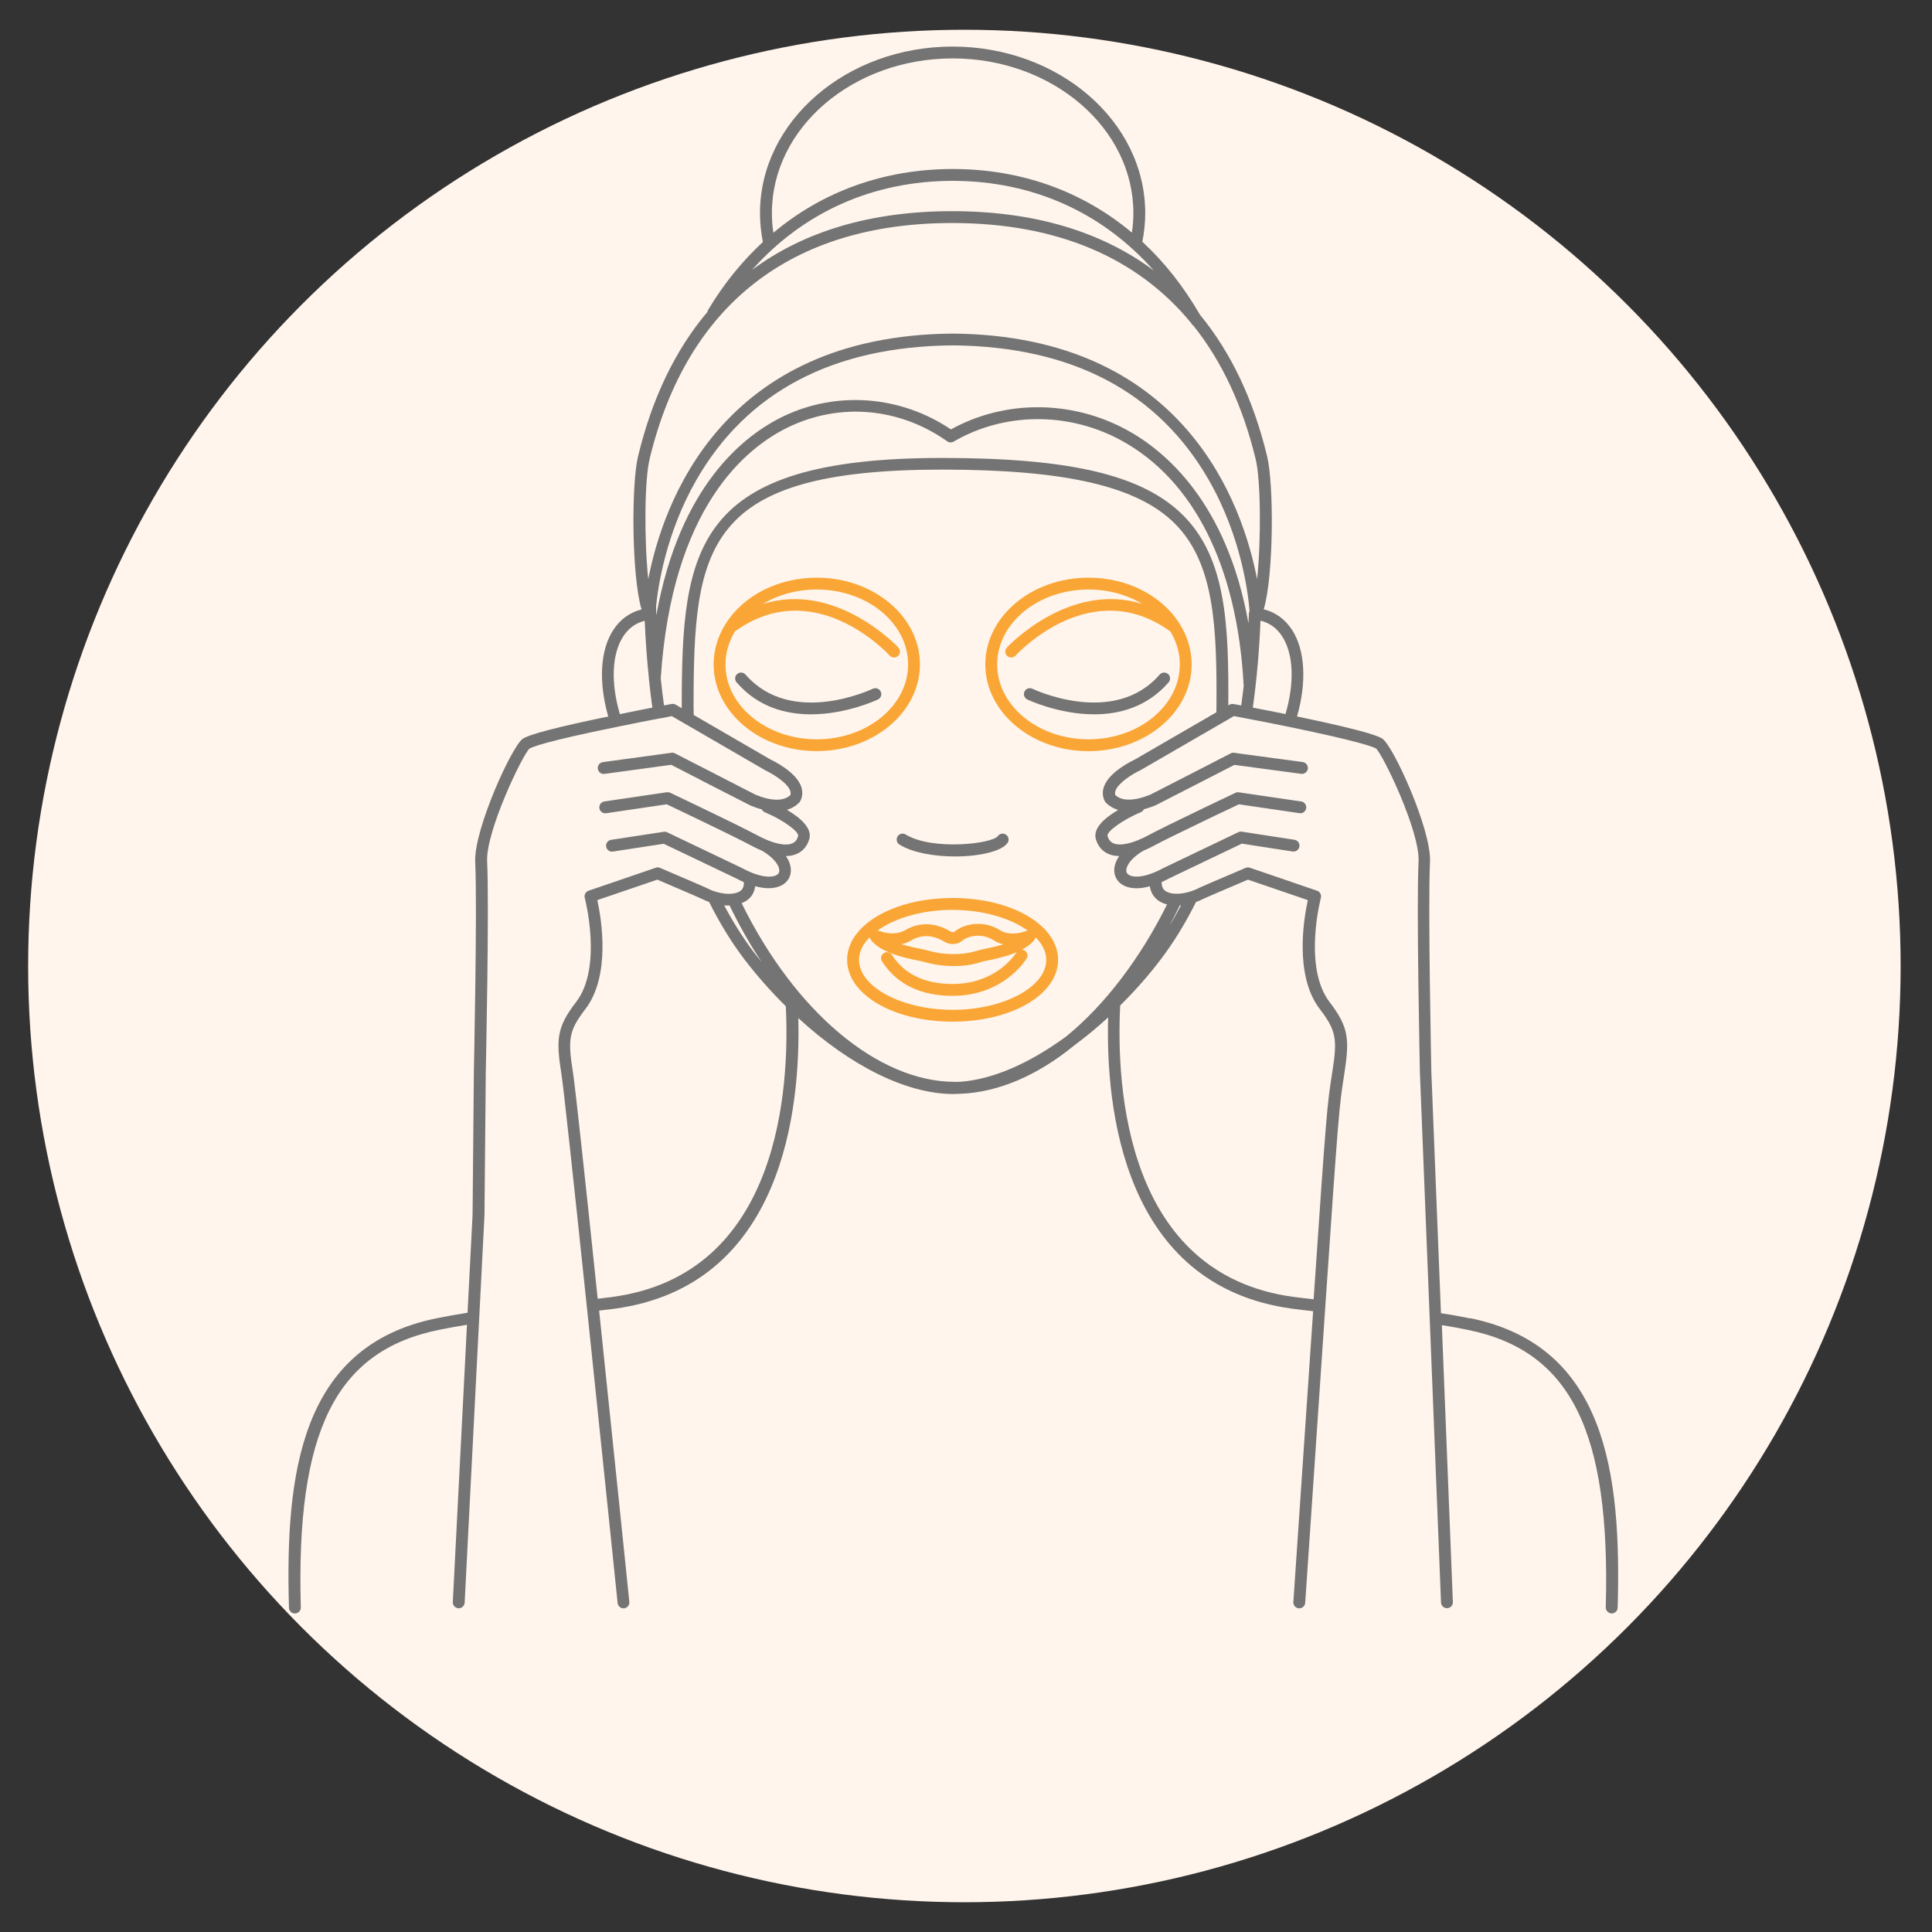
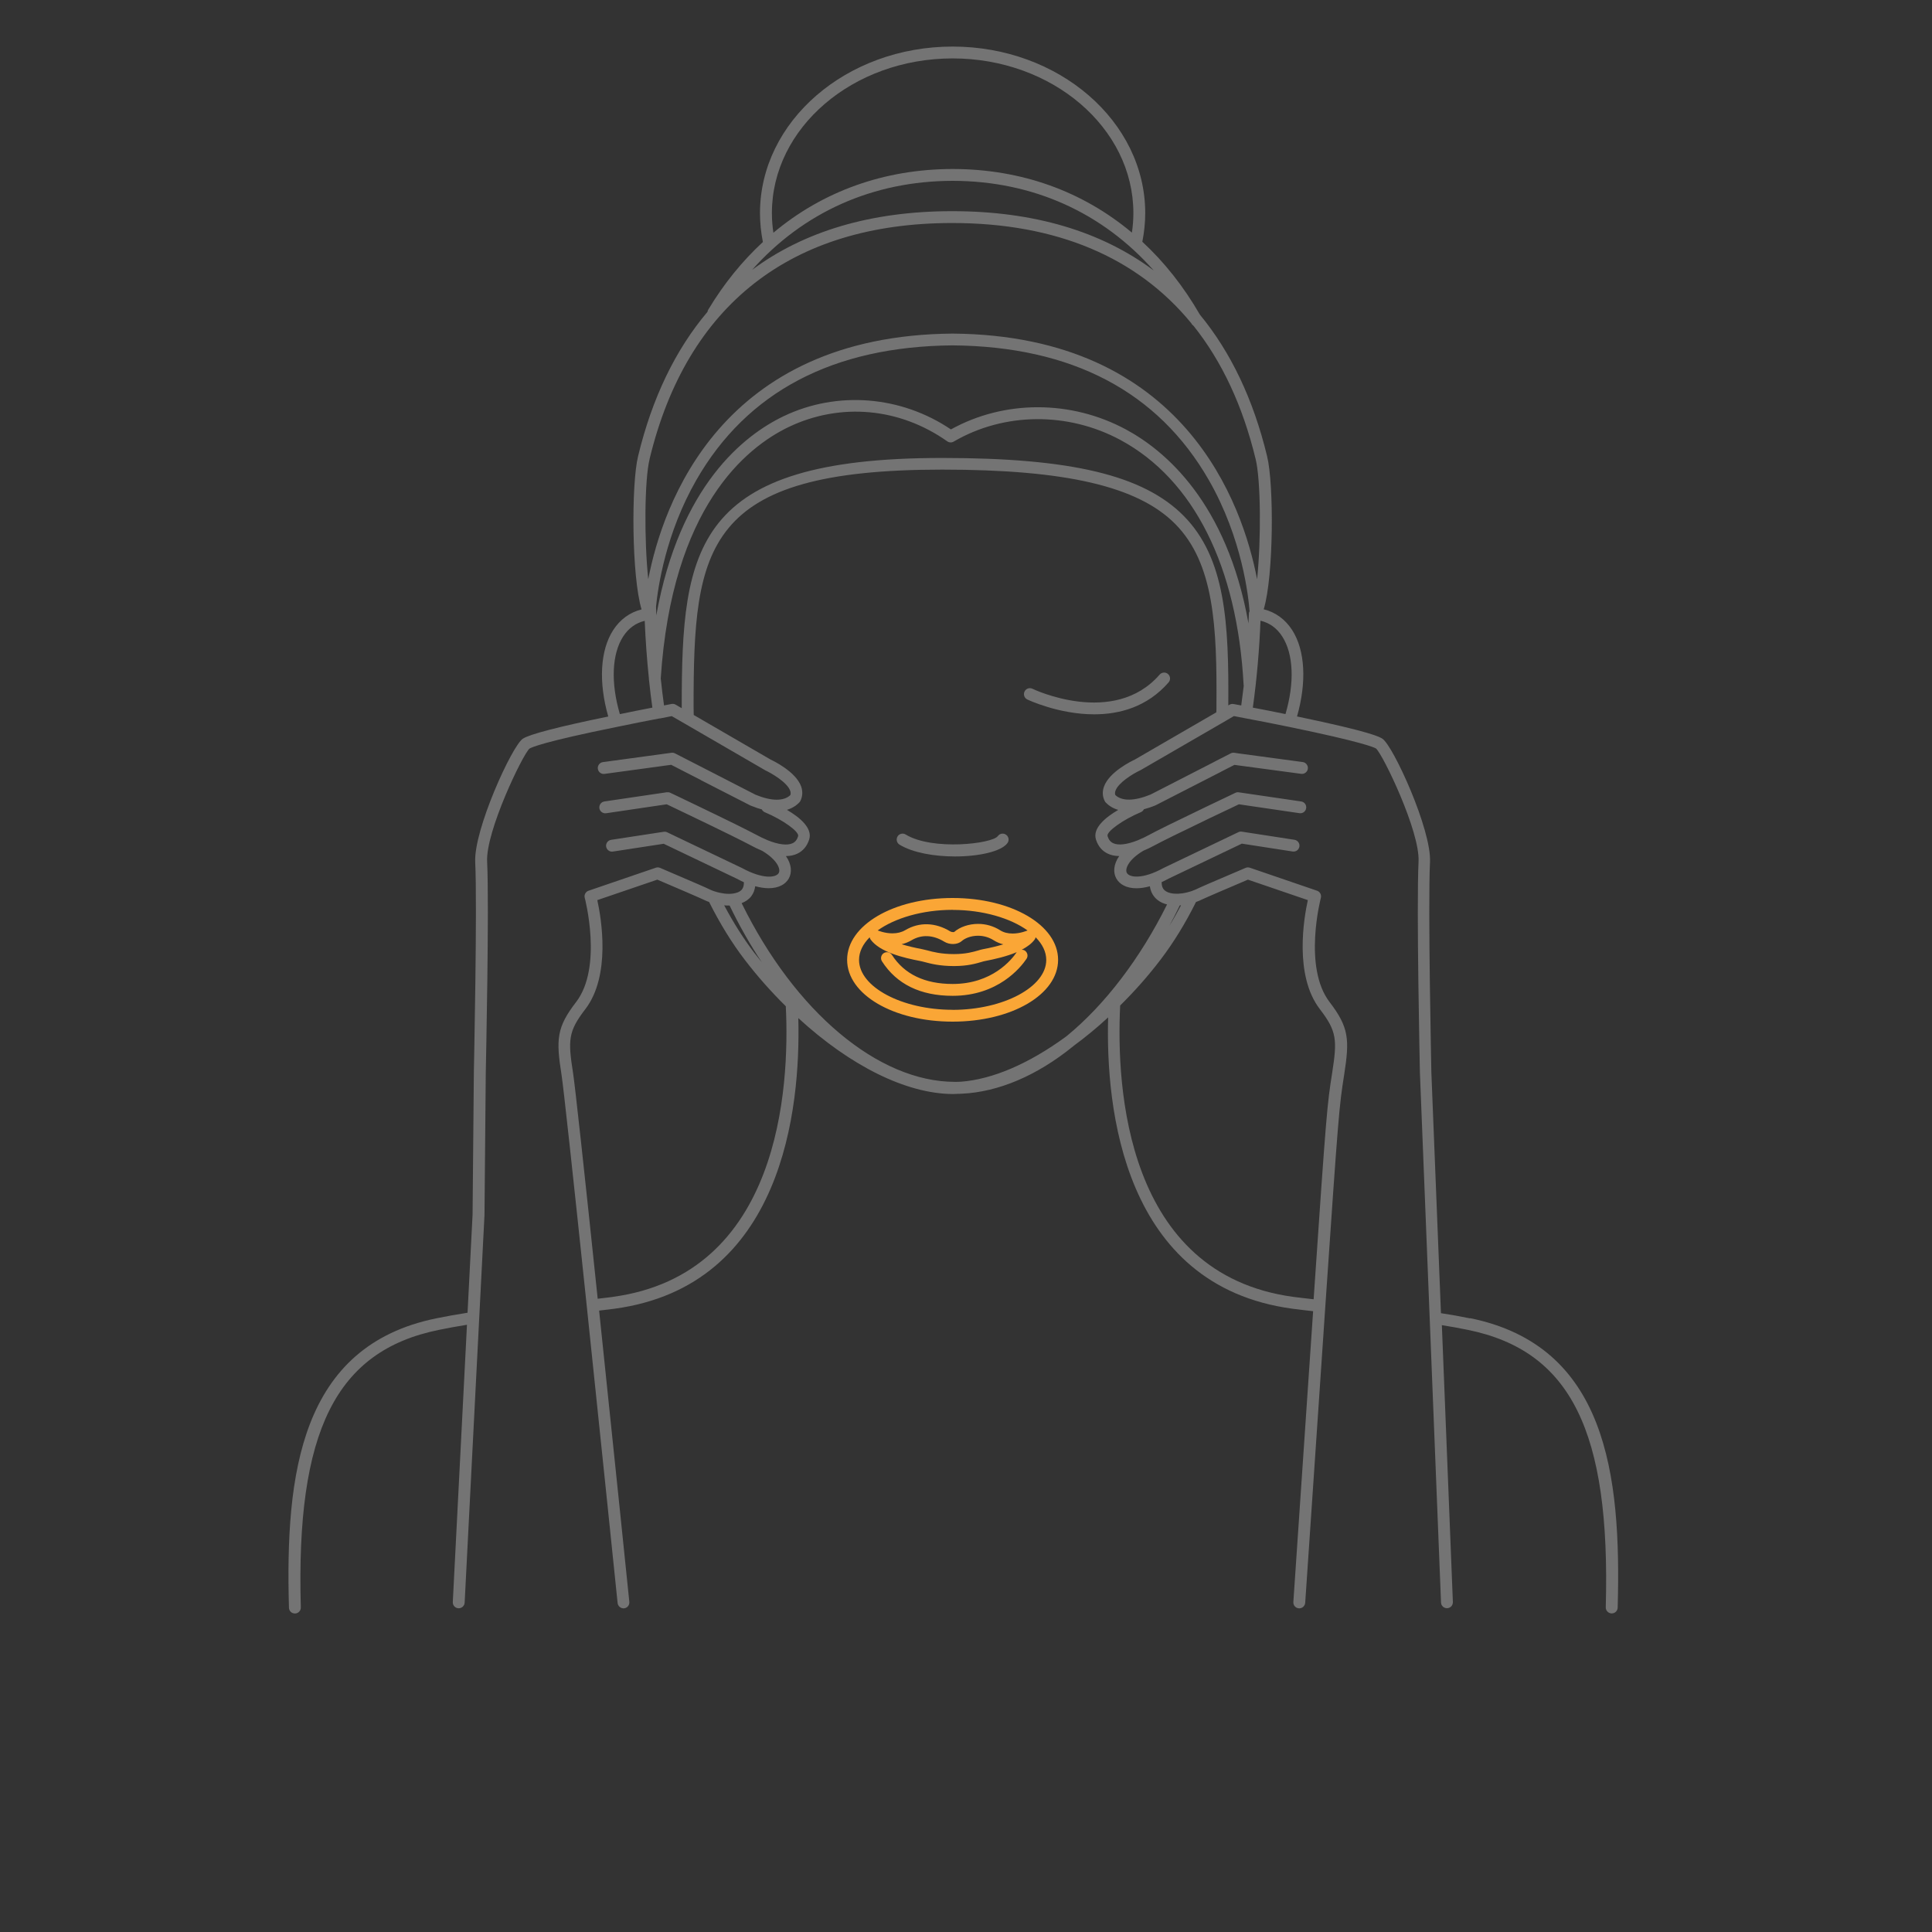
<svg xmlns="http://www.w3.org/2000/svg" viewBox="0 0 300 300" version="1.1" id="Layer_1">
  <rect x="0" y="0" width="300" height="300" fill="#333333" stroke="none" />
  <defs>
    <style>
      .st0 {
        fill: #faa636;
      }

      .st1 {
        fill: #fff5ec;
      }

      .st2 {
        fill: #747474;
      }
    </style>
  </defs>
  <g data-sanitized-data-name="Layer_1" data-name="Layer_1" id="Layer_11">
-     <circle r="145.38" cy="150" cx="149.75" class="st1" />
-   </g>
-   <path d="M160.32,106.95c-.46-.22-1.01-.03-1.23.43-.22.46-.03,1.01.42,1.23.08.04,4.85,2.31,10.4,2.31,3.91,0,8.22-1.13,11.55-4.96.33-.38.29-.97-.09-1.3-.38-.33-.97-.29-1.3.09-7.12,8.2-19.63,2.27-19.75,2.2Z" class="st2" />
-   <path d="M135.52,106.95c-.13.06-12.61,6.01-19.75-2.2-.33-.38-.92-.43-1.3-.09-.38.33-.43.91-.09,1.3,3.33,3.84,7.63,4.96,11.55,4.96,5.55,0,10.32-2.27,10.4-2.31.46-.22.65-.77.42-1.23-.22-.46-.77-.65-1.23-.42Z" class="st2" />
+     </g>
+   <path d="M160.32,106.95c-.46-.22-1.01-.03-1.23.43-.22.46-.03,1.01.42,1.23.08.04,4.85,2.31,10.4,2.31,3.91,0,8.22-1.13,11.55-4.96.33-.38.29-.97-.09-1.3-.38-.33-.97-.29-1.3.09-7.12,8.2-19.63,2.27-19.75,2.2" class="st2" />
  <path d="M228.23,204.71c-1.56-.32-3.05-.59-4.48-.8l-1.49-37.42c0-.26-.55-25.73-.21-32.63.25-5.02-5.72-18.06-7.39-19.15-.39-.26-1.57-1.03-13.26-3.46,1.52-5.3,1.27-10.26-.75-13.41-1.08-1.68-2.62-2.79-4.42-3.23,1.56-5.19,1.59-19.49.52-23.78-2.13-8.82-5.64-16.16-10.43-21.97-2.53-4.38-5.53-8.17-8.94-11.32.29-1.46.45-2.95.45-4.44,0-14.26-13.42-25.87-29.91-25.87s-29.91,11.6-29.91,25.87c0,1.5.16,3,.45,4.48-3.19,2.95-6.03,6.43-8.45,10.45-.08.11-.13.25-.15.39-4.97,5.88-8.6,13.37-10.78,22.42-1.06,4.31-1.01,18.62.54,23.79-1.83.46-3.34,1.56-4.41,3.22-2.03,3.15-2.28,8.11-.76,13.41-7.74,1.59-12.21,2.75-13.27,3.45-1.68,1.11-7.64,14.17-7.39,19.16.34,6.88-.21,32.36-.21,32.63l-.2,22.13-.78,15.21c-1.7.27-3.3.55-4.85.87-21.11,4.3-23.47,24.14-22.88,44.94.01.5.42.89.92.89h.03c.51-.01.91-.44.89-.95-.77-27.34,5.43-39.82,21.41-43.08,1.41-.29,2.86-.56,4.39-.8l-2.2,43.05c-.03.51.36.94.87.97.02,0,.03,0,.05,0,.49,0,.89-.38.92-.87l3.08-60.18.2-22.16c.02-1.05.55-25.8.21-32.74-.23-4.68,5.52-16.6,6.57-17.53.32-.21,2.24-1.08,13.6-3.38,2.48-.52,4.8-.97,6.43-1.28l.16-.03s.06,0,.08-.01c.02,0,.03,0,.05,0l1.78-.35,1.63.94h0s12.92,7.49,12.92,7.49c.84.39,3.36,1.81,3.84,3.16.09.25.09.46.02.68-1.04.97-2.97.94-5.41-.07l-7.55-3.88s-.03-.02-.04-.02l-4.92-2.52c-.16-.09-.35-.12-.53-.09l-10.65,1.45c-.5.07-.86.53-.79,1.04.07.5.53.86,1.04.79l9.9-1.35.45-.06,2.96,1.52h0s1.62.83,1.62.83c.03.02.06.04.09.06l7.66,3.92c.37.15.72.28,1.05.39.09.03.18.06.27.08.14.04.29.09.42.12.09.19.25.35.46.44,2.84,1.19,5.4,3.04,5.18,3.73-.17.55-.45.9-.87,1.09-.81.38-2.19.21-3.89-.48-.01,0-.03-.01-.04-.02h0c-.58-.24-1.14-.51-1.61-.77-.62-.33-1.82-.94-3.39-1.72-1.95-.95-4.32-2.11-6.27-3.04-2.15-1.04-3.79-1.81-3.79-1.81-.16-.08-.35-.1-.53-.08l-9.69,1.43c-.5.07-.85.54-.78,1.05.07.5.55.85,1.05.78l9.41-1.39c.54.25,1.88.89,3.53,1.69,1.95.93,4.31,2.08,6.25,3.03,1.54.76,2.73,1.36,3.32,1.68.51.28,1.1.56,1.71.82,2.34,1.39,2.92,2.85,2.58,3.45-.42.74-2.46,1-5.72-.78l-7.08-3.38s-.06-.03-.09-.04l-4.43-2.12c-.17-.08-.35-.11-.54-.08l-8.17,1.25c-.5.08-.85.55-.77,1.05.08.5.55.85,1.05.77l7.89-1.21,11.3,5.4c.4.22.78.4,1.15.57.01.46-.08.83-.28,1.09-.34.46-.99.62-1.47.68-.79.1-1.78-.02-2.73-.33-.26-.07-.52-.17-.79-.3h0c-.47-.24-2.01-.92-7.75-3.37-.21-.09-.44-.1-.66-.02l-10.44,3.57c-.46.16-.72.64-.59,1.11.03.11,2.81,10.76-1.34,16.17-3.04,3.95-3.14,5.79-2.26,11.35.31,2.04,1.77,15.44,3.91,35.86,0,0,0,0,0,0,2.32,22.09,4.79,46.11,4.79,46.11.05.47.45.83.91.83.03,0,.06,0,.09,0,.51-.05.87-.5.82-1.01,0,0-2.4-23.38-4.69-45.22.79-.09,1.57-.18,2.38-.29,26.24-3.55,28.91-31.15,28.55-45.13,8.12,7.45,16.74,11.72,23.92,11.79h.16c.22,0,.45-.02.68-.03.18,0,.36,0,.51-.02h.11s.02,0,.02,0h0c5.7-.27,11.68-2.82,17.26-7.35l.16-.13c1.81-1.33,3.58-2.79,5.29-4.37-.39,14.02,2.27,41.66,28.57,45.23,1.1.15,2.18.27,3.26.39-.25,3.67-.53,7.75-.84,12.32-.61,8.97-1.34,19.77-2.23,32.84-.03.51.35.95.86.98.02,0,.04,0,.06,0,.48,0,.88-.37.92-.86.89-13.07,1.62-23.88,2.23-32.84.33-4.91.63-9.27.89-13.15,0,0,0,0,0,0,0,0,0,0,0,0,2.08-30.53,2.16-31.08,2.92-35.94.87-5.57.76-7.41-2.26-11.36-4.14-5.41-1.38-16.06-1.35-16.17.12-.47-.13-.95-.59-1.11l-10.43-3.57c-.21-.07-.45-.07-.66.02-5.7,2.42-7.26,3.11-7.75,3.36h0c-1.8.8-3.84.89-4.75.19-.15-.12-.56-.43-.54-1.34.36-.16.73-.34,1.11-.55l11.34-5.42,7.89,1.22c.51.08.97-.27,1.05-.77s-.27-.97-.77-1.05l-8.17-1.26c-.19-.03-.37,0-.54.08l-11.64,5.57c-3.21,1.76-5.25,1.5-5.67.76-.34-.6.23-2.07,2.56-3.45.62-.26,1.21-.54,1.73-.83,1.04-.57,3.89-1.97,8.71-4.29.8-.39,1.57-.75,2.23-1.06l.81-.38c.61-.3,1.08-.52,1.35-.65l9.41,1.38c.5.08.97-.27,1.04-.78.07-.5-.27-.97-.78-1.04l-9.69-1.42c-.18-.03-.36,0-.52.08,0,0-.63.3-1.61.77l-.8.38c-.67.31-1.43.68-2.24,1.07-4.92,2.36-7.71,3.74-8.8,4.34-.47.26-1.03.53-1.6.76h0s-.04.02-.06.03c-1.69.68-3.06.85-3.87.47-.42-.2-.7-.54-.87-1.1-.22-.68,2.35-2.53,5.19-3.73.21-.09.36-.25.45-.44.56-.15,1.16-.34,1.81-.61l10.07-5.16s.08-.05.12-.07l2.06-1.05,10.36,1.39c.51.07.97-.29,1.04-.79.07-.5-.29-.97-.79-1.04l-9.89-1.33-.74-.11c-.19-.03-.38,0-.55.09l-2.44,1.25s-.08.05-.12.07l-9.88,5.07c-2.51,1.03-4.45,1.06-5.48.09-.08-.21-.07-.43.02-.68.43-1.21,2.58-2.58,3.91-3.2l13.18-7.63,1.3-.76c.35.07.98.18,1.8.35,1.77.32,4.22.81,6.72,1.32,11.37,2.34,13.27,3.19,13.55,3.37,1.08.96,6.83,12.86,6.6,17.54-.34,6.96.19,31.71.21,32.77l3.28,82.3c.02.5.43.88.92.88.01,0,.03,0,.04,0,.51-.02.9-.45.88-.96l-1.71-42.99c1.29.2,2.62.44,4.03.73,15.98,3.26,22.18,15.74,21.42,43.08-.01.51.39.93.9.95h.03c.5,0,.91-.4.92-.9.58-20.8-1.79-40.63-22.89-44.94ZM147.92,9.07c15.48,0,28.07,10.78,28.07,24.02,0,1.01-.08,2.03-.23,3.03-7.66-6.42-17.16-9.87-27.84-9.88-10.65.02-20.16,3.47-27.83,9.9-.15-1.01-.23-2.03-.23-3.05,0-13.25,12.59-24.02,28.07-24.02ZM147.92,28.08c12.46.02,23.25,4.91,31.23,13.92-8.14-6.08-18.64-9.21-31.29-9.21h-.12c-12.5.02-22.89,3.12-30.96,9.12,7.97-8.96,18.76-13.81,31.15-13.83ZM100.87,71.26c5.78-23.92,21.98-36.59,46.87-36.63h.11c16.18,0,28.7,5.3,37.1,15.52.01.03.03.05.05.07.07.15.18.27.32.36,4.41,5.52,7.65,12.43,9.65,20.69.81,3.25.87,12.61.23,18.67-2.22-11.56-11.24-37.85-47.28-38.14-36.01.29-45.03,26.57-47.26,38.14-.64-6.06-.59-15.41.21-18.66ZM96.25,110.88c-1.42-4.85-1.25-9.31.51-12.04.82-1.27,1.93-2.09,3.35-2.44.13,3.06.35,6.08.65,8.94,0,.03,0,.06,0,.1.18,1.67.35,3.1.54,4.44-1.39.27-3.16.61-5.05,1.01ZM113.29,140.61c1.52,3.14,3.19,6.09,5,8.81-.4-.5-.8-.99-1.19-1.5-1.66-2.18-3.22-4.65-4.65-7.34.29.03.57.04.84.03ZM95.13,201.39c-.78.1-1.55.19-2.32.28-2.08-19.92-3.51-32.98-3.82-35.02-.82-5.18-.75-6.5,1.9-9.95,4.01-5.24,2.47-14.15,1.86-16.93l9.32-3.18c2.73,1.16,6.83,2.93,7.29,3.16.03.02.06.04.1.05.23.1.44.19.65.26,1.67,3.33,3.53,6.36,5.54,8.98,1.9,2.49,4.04,4.91,6.37,7.21.62,12.68-.89,41.61-26.88,45.13ZM185.74,140.05c.22-.08.44-.16.65-.26.03-.02.07-.03.1-.05.46-.23,4.56-1.99,7.29-3.15l9.3,3.18c-.61,2.78-2.15,11.69,1.86,16.92,2.65,3.45,2.72,4.77,1.91,9.96-.76,4.88-.86,5.48-2.87,35.1-1.04-.12-2.07-.23-3.14-.37-26.06-3.53-27.53-32.54-26.9-45.25,2.29-2.26,4.39-4.64,6.25-7.09,2.02-2.64,3.88-5.67,5.53-8.99ZM183.21,140.59c.06,0,.12-.01.18-.02-.58,1.1-1.18,2.17-1.81,3.19.56-1.04,1.11-2.1,1.62-3.18ZM188.89,109.69c0,.31,0,.61-.02.92l-12.65,7.33c-.4.19-3.98,1.89-4.8,4.22-.27.76-.23,1.53.12,2.22.04.08.09.16.15.22.39.41,1.01.89,1.95,1.16-1.98,1.16-4.02,2.83-3.46,4.6.33,1.04.95,1.78,1.85,2.2.51.24,1.1.36,1.76.37-.91,1.31-.96,2.58-.44,3.5.51.9,1.58,1.5,3.12,1.5.62,0,1.32-.1,2.08-.31.15,1.07.7,1.74,1.21,2.14.42.33.92.55,1.46.68-4.13,8.33-9.64,15.57-15.56,20.42-.04.03-.09.06-.17.13-5.74,4.19-11.37,6.61-16.3,6.98,0,0-.03,0-.05,0h-.02c-.28.02-.55.02-.83.02-11.91,0-24.83-10.86-33.13-27.75.62-.25,1.15-.6,1.51-1.09.33-.44.52-.96.6-1.54.77.21,1.47.31,2.09.31,1.55,0,2.61-.6,3.12-1.5.52-.92.46-2.19-.44-3.49.66,0,1.25-.13,1.76-.37.89-.42,1.51-1.16,1.85-2.2.56-1.78-1.48-3.45-3.46-4.61.03,0,.06-.02.1-.03.05-.02.1-.03.15-.05.12-.04.24-.09.35-.14.02-.01.05-.02.07-.03.13-.06.25-.13.37-.2.03-.02.06-.04.1-.06.08-.05.16-.1.23-.15.04-.03.07-.05.1-.08.06-.05.13-.1.18-.15.03-.02.05-.05.08-.07.08-.07.15-.14.22-.21l.15-.22c.34-.7.38-1.47.12-2.22-.82-2.33-4.4-4.03-4.72-4.18l-11.97-6.94c-.01-.45-.02-.89-.02-1.35,0-24.82,1.64-36.75,38.59-36.75,19.24,0,30.4,2.6,36.19,8.43,6.08,6.13,6.5,16.02,6.41,28.32ZM192.73,109.54c-.75-.15-1.19-.22-1.19-.22-.21-.04-.44,0-.63.11l-.18.11c.09-12.65-.39-22.85-6.95-29.46-6.24-6.29-17.46-8.97-37.49-8.97-38.56,0-40.43,13.94-40.43,38.59,0,.09,0,.18,0,.27l-.94-.55c-.19-.11-.42-.15-.64-.11l-1.17.23c-.18-1.29-.35-2.66-.51-4.2,1.74-26.54,13.22-35.86,19.9-39.05,8.01-3.82,17.2-2.98,24.59,2.24.29.21.68.23,1,.04,7.81-4.56,17.74-4.65,25.91-.24,11.35,6.12,18.13,19.64,19.11,38.05,0,.03.02.06.02.09-.12,1.03-.25,2.05-.39,3.07ZM193.93,95.29c-.02.5-.05,1-.07,1.5-3.36-18.83-13.01-26.86-19-30.09-8.56-4.62-18.92-4.61-27.2-.02-7.75-5.23-17.64-6.03-25.96-2.06-6.15,2.94-16.15,10.74-19.79,30.93,0-.09-.01-.18-.01-.27,0,0,0,0,0,0-.01-.36-.02-.74-.03-1.11.3-3.01,1.51-11.35,6.25-19.62,7.88-13.73,21.27-20.76,39.79-20.92,18.53.15,31.92,7.19,39.8,20.92,5.22,9.1,6.17,18.28,6.32,20.36-.06.12-.1.24-.11.38ZM199.6,110.88c-1.84-.38-3.62-.73-5.06-1,.62-4.45,1.01-8.98,1.19-13.5,1.41.34,2.55,1.16,3.38,2.46,1.76,2.73,1.92,7.19.5,12.04Z" class="st2" />
-   <path d="M169.02,89.7c-8.83,0-16.02,6.04-16.02,13.47s7.19,13.47,16.02,13.47,16.02-6.04,16.02-13.47c0-2.18-.63-4.33-1.83-6.23,0,0,0,0,0,0,0,0,0,0,0-.01-2.76-4.46-8.19-7.23-14.18-7.23ZM183.2,103.17c0,6.41-6.36,11.63-14.18,11.63s-14.18-5.22-14.18-11.63,6.36-11.63,14.18-11.63c3.09,0,6,.81,8.38,2.25-11.37-3.6-20.96,6.65-21.06,6.77-.34.38-.32.96.06,1.3.18.16.4.24.62.24.25,0,.5-.1.68-.3.48-.52,11.8-12.59,24.03-3.75.96,1.58,1.48,3.34,1.48,5.12Z" class="st0" />
-   <path d="M142.85,103.17c0-7.43-7.19-13.47-16.02-13.47-5.99,0-11.43,2.77-14.18,7.22,0,0,0,0,0,0,0,.01-.01.02-.02.03-1.19,1.9-1.82,4.05-1.82,6.21,0,7.43,7.19,13.47,16.02,13.47s16.02-6.04,16.02-13.47ZM126.83,114.8c-7.82,0-14.18-5.22-14.18-11.63,0-1.78.52-3.55,1.48-5.13,12.23-8.82,23.54,3.24,24.02,3.76.18.2.43.3.68.3.22,0,.45-.08.62-.24.37-.34.4-.93.06-1.3-.11-.12-9.69-10.36-21.06-6.77,2.38-1.44,5.29-2.25,8.38-2.25,7.82,0,14.18,5.22,14.18,11.63s-6.36,11.63-14.18,11.63Z" class="st0" />
  <path d="M139.37,129.89c-.26.43-.13,1,.31,1.27,2.09,1.27,5.44,1.83,8.62,1.83,3.71,0,7.19-.77,8.14-2.08.3-.41.21-.99-.21-1.29-.41-.3-.99-.21-1.29.21-.86,1.19-10.13,2.29-14.31-.25-.43-.27-1-.13-1.27.31Z" class="st2" />
  <path d="M147.92,139.44c-9.18,0-16.38,4.22-16.38,9.6s7.19,9.6,16.38,9.6,16.38-4.22,16.38-9.6-7.19-9.6-16.38-9.6ZM147.92,141.29c4.71,0,8.98,1.28,11.65,3.2-.01,0-.02,0-.03,0-.01,0-1.07.47-2.3.47-.75,0-1.41-.17-1.94-.51-1.03-.65-2.21-.99-3.42-.99-1.44,0-2.84.48-3.72,1.26-.03.02-.37.04-.58-.08-2.33-1.42-4.83-1.5-7.01-.21-.56.33-1.23.5-1.99.5-1.23,0-2.27-.45-2.27-.45,0,0-.02,0-.03,0,2.68-1.92,6.94-3.2,11.65-3.2ZM155.81,146.63c-.91.28-1.98.54-3.22.77-.19.04-.43.1-.71.19-.76.22-1.91.56-3.75.56-2,0-3.28-.34-4.12-.57-.29-.08-.54-.14-.76-.18-1.25-.24-2.34-.5-3.25-.78.54-.13,1.05-.33,1.51-.6,1.6-.95,3.36-.86,5.11.2.87.53,2.08.48,2.73-.1.42-.38,1.34-.82,2.52-.82.86,0,1.7.24,2.44.71.46.29.96.5,1.5.63ZM147.92,156.8c-7.88,0-14.53-3.55-14.53-7.75,0-1.26.6-2.45,1.65-3.51.03.12.07.24.15.35,1.43,1.96,5.09,2.84,7.73,3.34.18.03.38.09.62.15.94.25,2.35.63,4.6.63,2.11,0,3.46-.4,4.27-.64.21-.06.39-.12.53-.14,1.52-.29,3.36-.71,4.94-1.38,0,0-.01,0-.01.01-.78,1.16-3.81,4.93-9.94,4.93-4.34,0-7.51-1.52-9.43-4.51-.28-.43-.85-.55-1.27-.28-.43.28-.55.84-.28,1.27,2.28,3.56,5.98,5.36,10.98,5.36,7.04,0,10.55-4.39,11.46-5.74.29-.42.17-.99-.25-1.28-.15-.1-.31-.13-.48-.14.82-.43,1.54-.95,2-1.58.08-.11.12-.23.15-.35,1.05,1.06,1.65,2.26,1.65,3.52,0,4.2-6.66,7.75-14.54,7.75Z" class="st0" />
</svg>